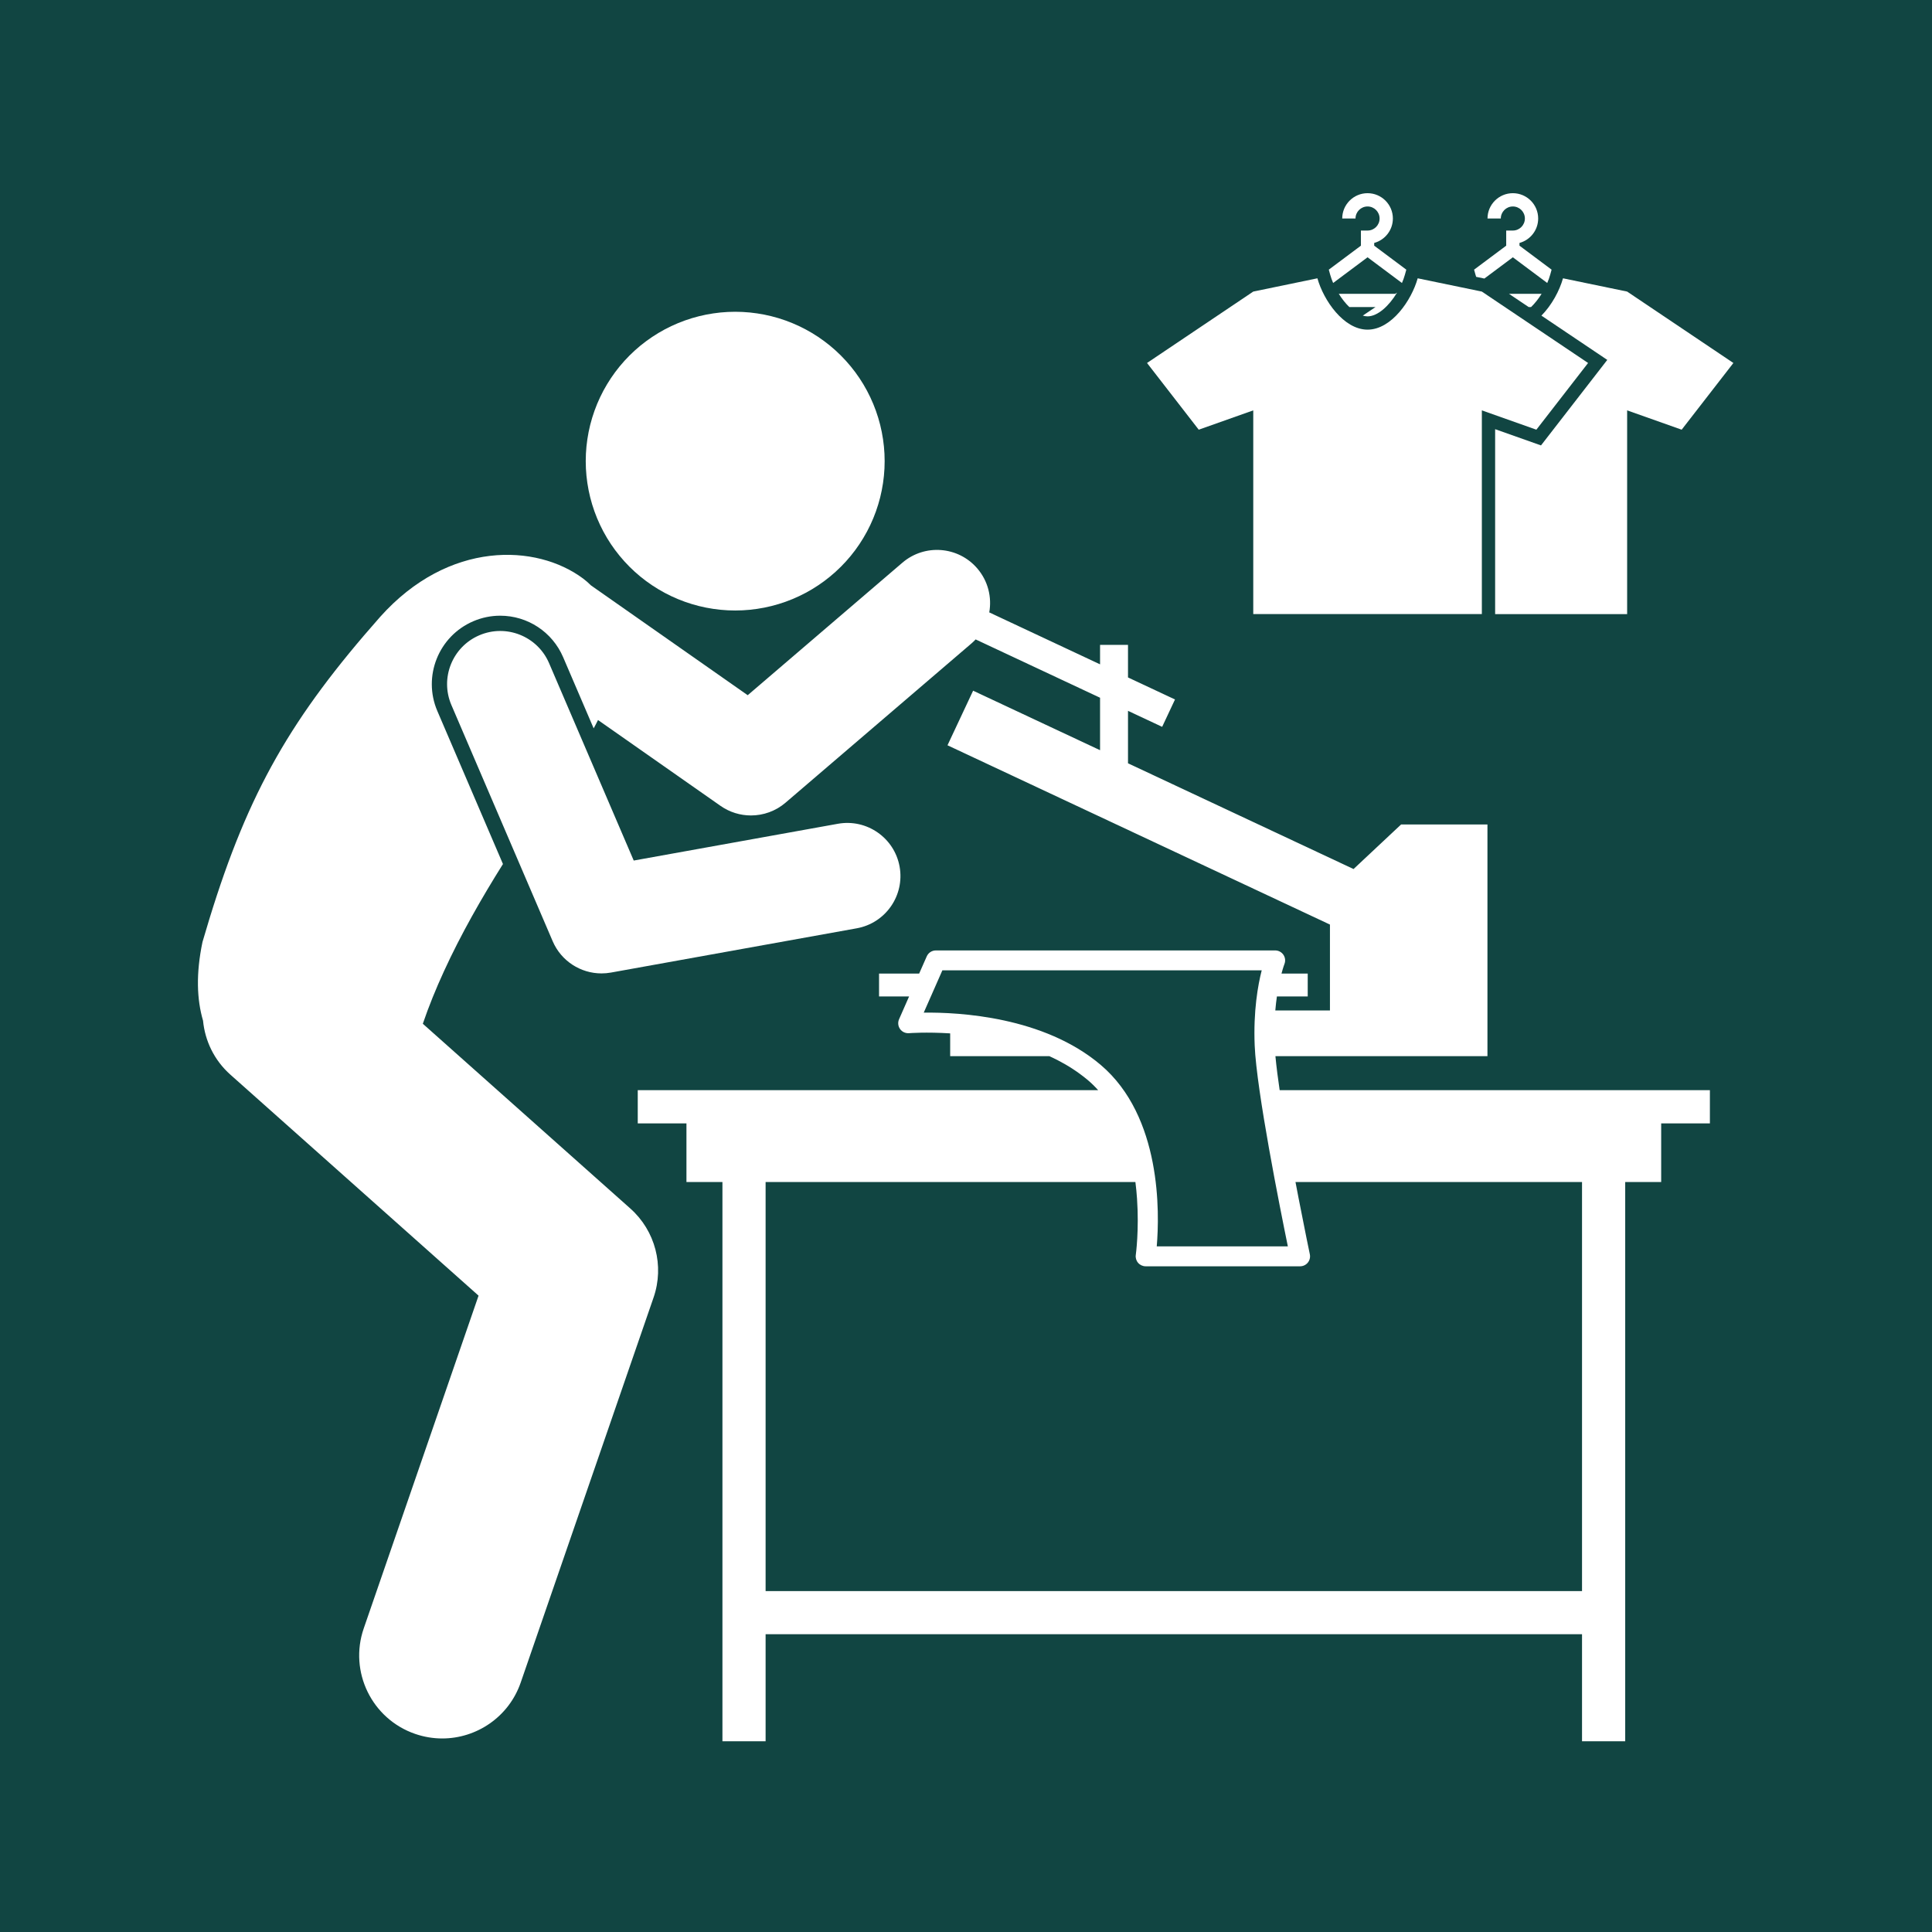
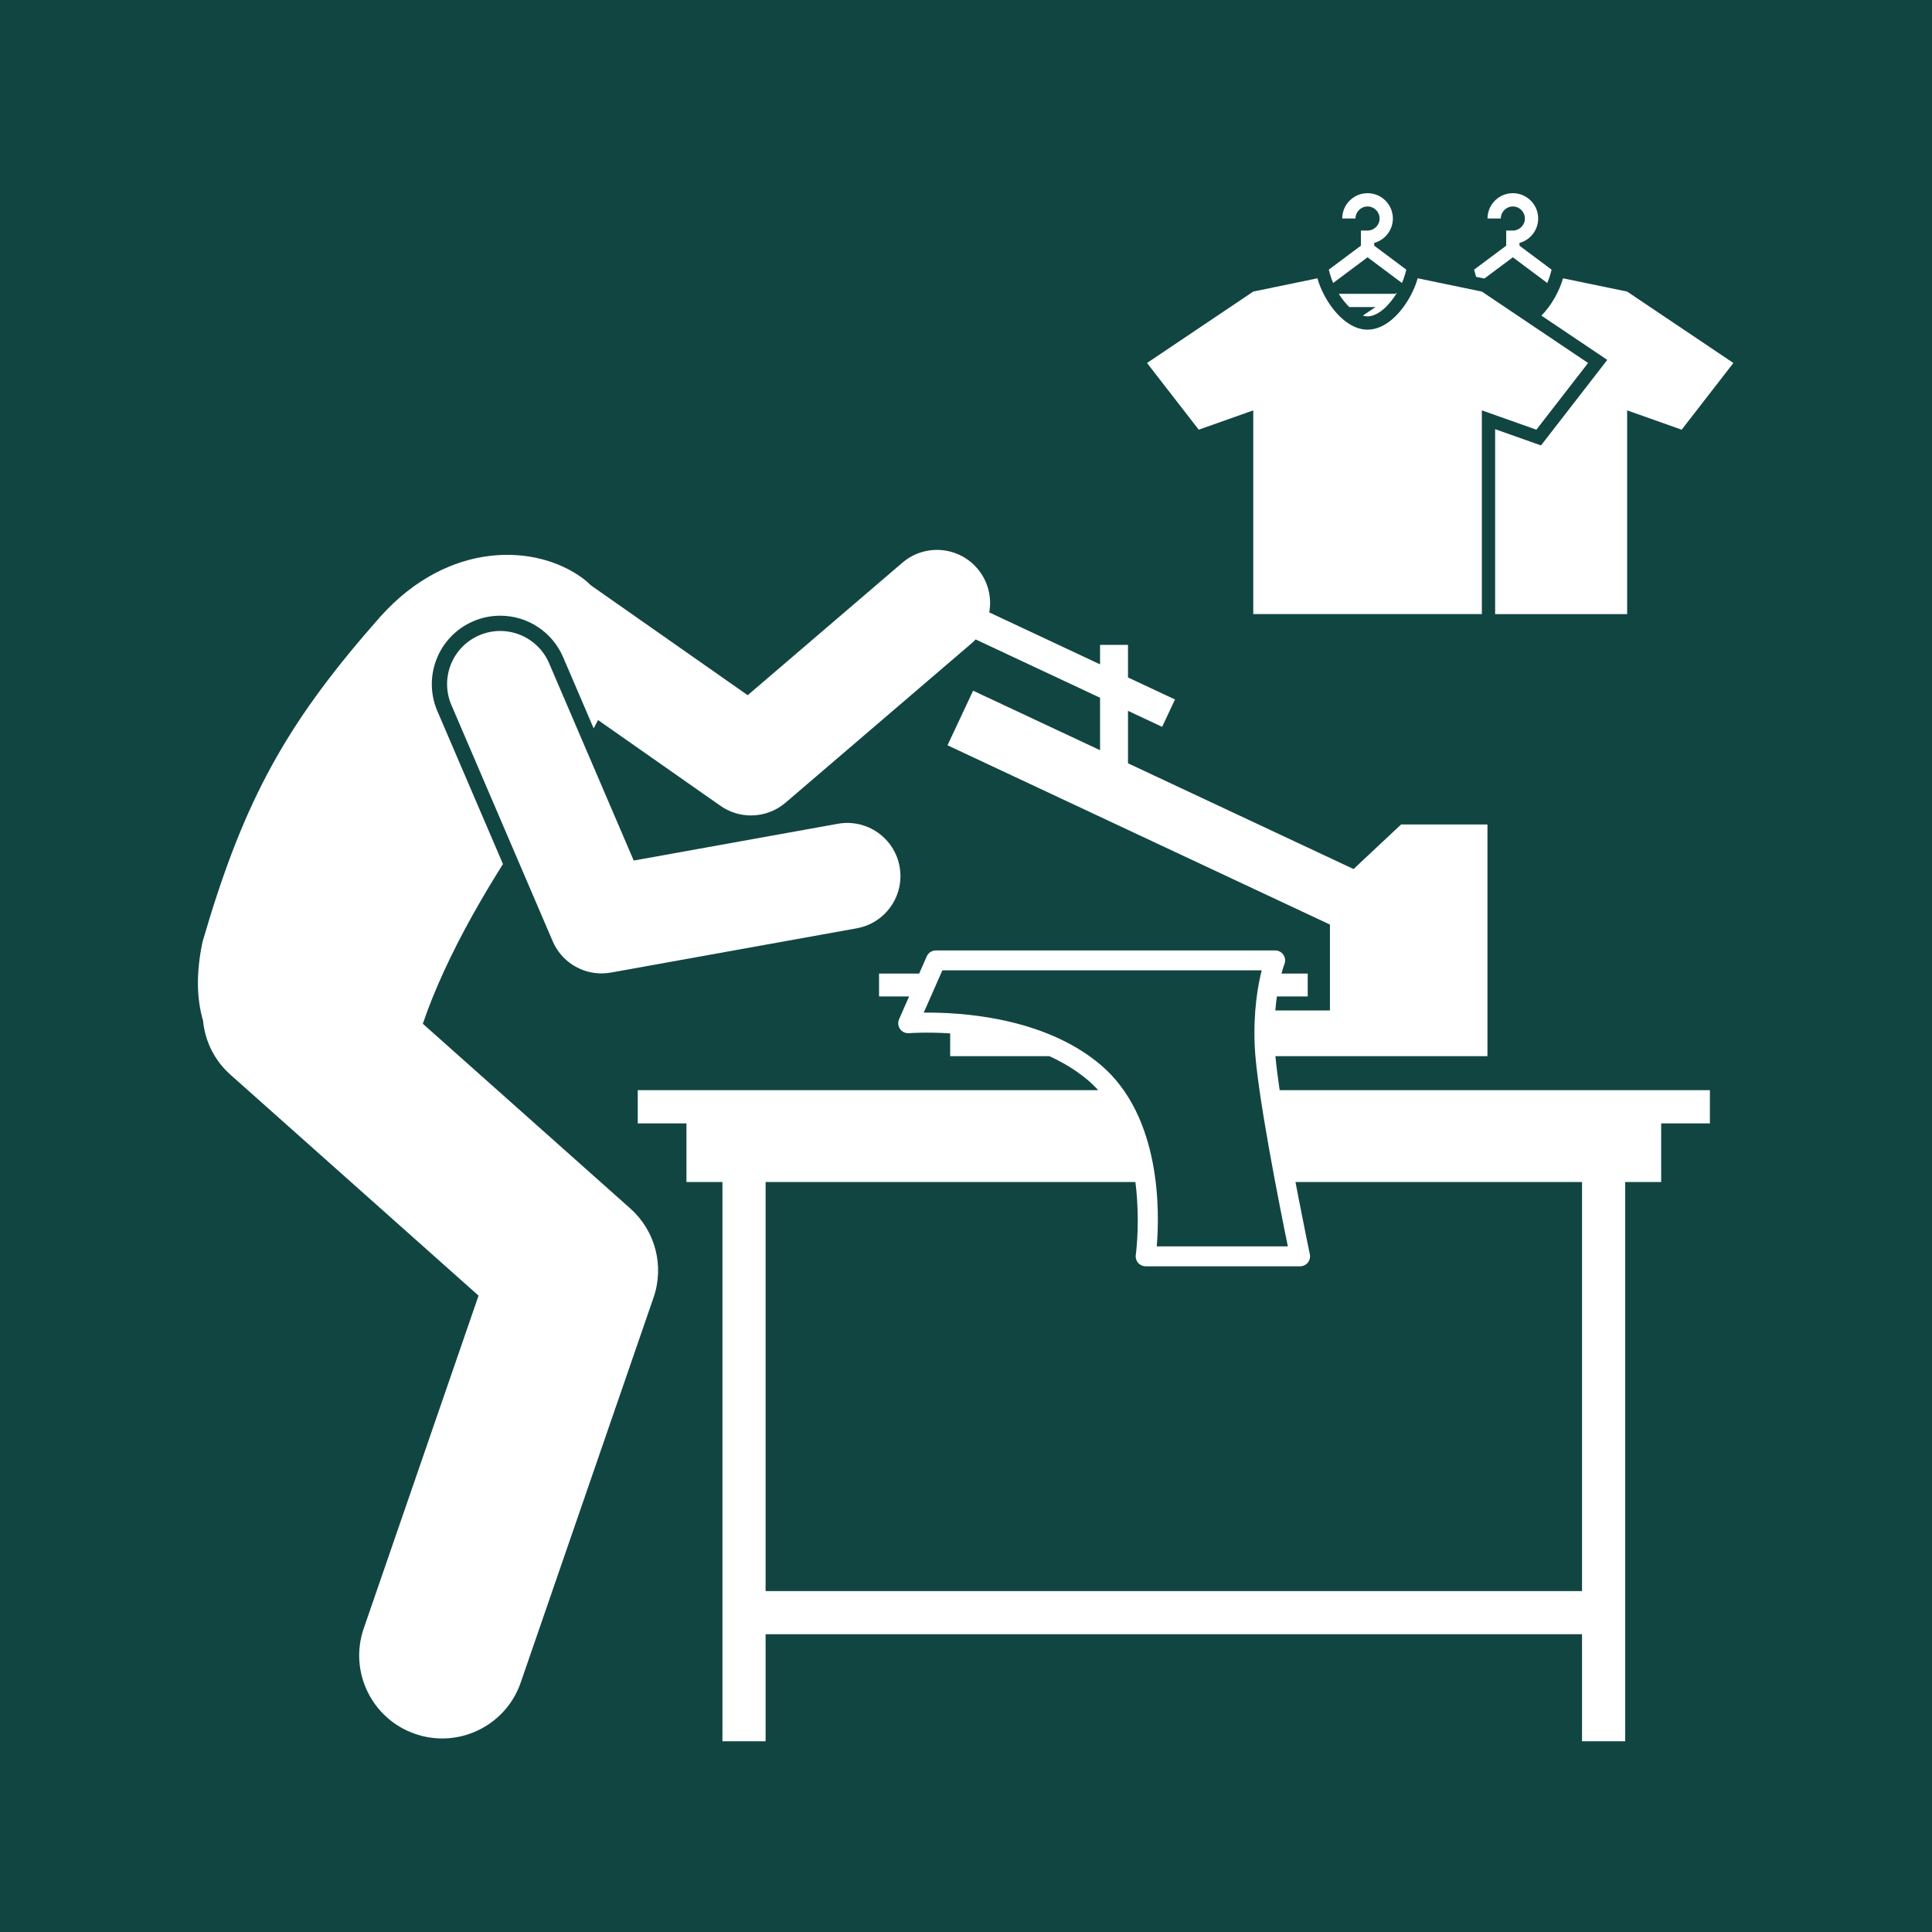
<svg xmlns="http://www.w3.org/2000/svg" width="800" zoomAndPan="magnify" viewBox="0 0 600 600" height="800" preserveAspectRatio="xMidYMid meet" version="1.0">
  <defs>
    <clipPath id="4db59dfee3">
      <path d="M 61 170 L 532 170 L 532 540.75 L 61 540.75 Z M 61 170 " clip-rule="nonzero" />
    </clipPath>
    <clipPath id="5bbf624149">
      <path d="M 457 60 L 482 60 L 482 88 L 457 88 Z M 457 60 " clip-rule="nonzero" />
    </clipPath>
    <clipPath id="0bd6d9b8fc">
      <path d="M 412 60 L 437 60 L 437 88 L 412 88 Z M 412 60 " clip-rule="nonzero" />
    </clipPath>
  </defs>
  <rect x="-60" width="720" fill="#ffffff" y="-60" height="720" fill-opacity="1" />
  <rect x="-60" width="720" fill="#114542" y="-60" height="720" fill-opacity="1" />
-   <path fill="#ffffff" d="M 255.969 105.953 C 257.191 106.859 258.363 107.82 259.492 108.84 C 260.617 109.859 261.691 110.934 262.711 112.059 C 263.73 113.184 264.695 114.359 265.602 115.578 C 266.508 116.797 267.352 118.059 268.133 119.363 C 268.914 120.664 269.629 122.004 270.277 123.379 C 270.93 124.75 271.508 126.152 272.02 127.582 C 272.535 129.012 272.973 130.465 273.344 131.938 C 273.711 133.414 274.008 134.902 274.23 136.402 C 274.453 137.906 274.605 139.418 274.68 140.934 C 274.754 142.449 274.754 143.969 274.68 145.484 C 274.605 147.004 274.453 148.512 274.23 150.016 C 274.008 151.52 273.711 153.008 273.344 154.48 C 272.973 155.953 272.531 157.406 272.02 158.836 C 271.508 160.266 270.93 161.668 270.277 163.043 C 269.629 164.414 268.914 165.754 268.129 167.055 C 267.348 168.359 266.504 169.621 265.602 170.84 C 264.695 172.062 263.73 173.234 262.711 174.359 C 261.691 175.484 260.617 176.559 259.488 177.578 C 258.363 178.598 257.191 179.562 255.969 180.465 C 254.746 181.371 253.484 182.215 252.18 182.996 C 250.879 183.777 249.539 184.492 248.164 185.141 C 246.789 185.789 245.387 186.371 243.957 186.883 C 242.523 187.395 241.07 187.836 239.598 188.203 C 238.121 188.574 236.633 188.867 235.129 189.09 C 233.625 189.312 232.117 189.465 230.598 189.539 C 229.078 189.613 227.562 189.613 226.043 189.539 C 224.523 189.465 223.012 189.312 221.508 189.09 C 220.008 188.867 218.516 188.574 217.043 188.203 C 215.566 187.836 214.113 187.395 212.684 186.883 C 211.254 186.371 209.848 185.789 208.477 185.141 C 207.102 184.492 205.762 183.773 204.457 182.992 C 203.156 182.215 201.891 181.371 200.672 180.465 C 199.449 179.559 198.277 178.598 197.148 177.578 C 196.023 176.559 194.949 175.484 193.93 174.359 C 192.91 173.234 191.945 172.059 191.039 170.84 C 190.133 169.621 189.289 168.359 188.508 167.055 C 187.727 165.754 187.012 164.414 186.363 163.039 C 185.711 161.668 185.133 160.266 184.621 158.836 C 184.105 157.406 183.668 155.953 183.297 154.48 C 182.93 153.004 182.633 151.516 182.41 150.016 C 182.188 148.512 182.035 147 181.961 145.484 C 181.887 143.969 181.887 142.449 181.961 140.934 C 182.035 139.414 182.188 137.906 182.41 136.402 C 182.633 134.898 182.93 133.41 183.297 131.938 C 183.668 130.465 184.109 129.012 184.621 127.582 C 185.133 126.152 185.711 124.75 186.363 123.375 C 187.012 122.004 187.727 120.664 188.512 119.363 C 189.293 118.059 190.137 116.797 191.039 115.578 C 191.945 114.355 192.91 113.184 193.93 112.059 C 194.949 110.934 196.023 109.859 197.152 108.84 C 198.277 107.82 199.449 106.855 200.672 105.953 C 201.895 105.047 203.156 104.203 204.461 103.422 C 205.762 102.641 207.102 101.926 208.477 101.277 C 209.852 100.629 211.254 100.047 212.684 99.535 C 214.117 99.023 215.57 98.582 217.043 98.215 C 218.52 97.844 220.008 97.551 221.512 97.328 C 223.016 97.102 224.523 96.953 226.043 96.879 C 227.562 96.805 229.078 96.805 230.598 96.879 C 232.117 96.953 233.629 97.105 235.133 97.328 C 236.633 97.551 238.125 97.844 239.598 98.215 C 241.074 98.582 242.527 99.023 243.957 99.535 C 245.387 100.047 246.793 100.629 248.164 101.277 C 249.539 101.926 250.879 102.645 252.184 103.422 C 253.484 104.203 254.75 105.047 255.969 105.953 Z M 255.969 105.953 " fill-opacity="1" fill-rule="nonzero" />
  <path fill="#ffffff" d="M 170.523 205.957 C 166.93 197.586 157.23 193.703 148.852 197.293 C 140.473 200.883 136.594 210.578 140.184 218.949 L 171.641 292.305 C 174.277 298.449 180.301 302.301 186.805 302.301 C 187.777 302.301 188.754 302.215 189.738 302.039 L 266.066 288.293 C 275.035 286.68 280.992 278.105 279.379 269.137 C 277.762 260.172 269.16 254.219 260.211 255.832 L 196.809 267.25 Z M 170.523 205.957 " fill-opacity="1" fill-rule="nonzero" />
  <g clip-path="url(#4db59dfee3)">
    <path fill="#ffffff" d="M 341.047 338.566 L 198.059 338.566 L 198.059 348.875 L 213.184 348.875 L 213.184 367.086 L 224.359 367.086 L 224.359 540.77 L 237.766 540.77 L 237.766 507.527 L 491.312 507.527 L 491.312 540.77 L 504.723 540.77 L 504.723 367.086 L 515.895 367.086 L 515.895 348.875 L 531.023 348.875 L 531.023 338.566 L 397.41 338.566 C 397.145 336.766 396.91 335.047 396.699 333.414 C 396.449 331.457 396.246 329.633 396.094 328 L 461.941 328 L 461.941 256.055 L 435.113 256.055 L 420.355 269.887 L 350.312 237.047 L 350.312 220.754 L 360.918 225.727 L 364.906 217.227 L 350.312 210.387 L 350.312 200.273 L 341.633 200.273 L 341.633 206.316 L 307.223 190.184 C 308.062 185.48 306.867 180.453 303.512 176.539 C 297.586 169.625 287.168 168.824 280.246 174.75 L 232.207 215.902 L 183.523 181.793 C 182.777 181.051 181.988 180.344 181.125 179.699 C 166.594 168.836 139.352 167.762 118.07 191.566 C 90.613 222.648 77.246 245.605 65.023 285.391 C 64.309 287.715 63.598 290.09 62.887 292.535 C 60.816 302.434 61.137 310.426 63.055 316.977 C 63.656 323.207 66.492 329.242 71.539 333.734 L 148.621 402.375 L 112.961 505.719 C 108.32 519.172 115.473 533.84 128.934 538.48 C 131.719 539.438 134.555 539.895 137.34 539.895 C 148.035 539.895 158.035 533.191 161.715 522.52 L 202.973 402.949 C 206.363 393.125 203.516 382.223 195.75 375.309 L 131.312 317.934 C 133.172 312.469 135.398 307.031 137.863 301.656 C 143.145 290.125 149.57 278.898 156.199 268.332 L 135.82 220.816 C 131.207 210.055 136.211 197.547 146.98 192.934 C 149.648 191.793 152.461 191.211 155.344 191.211 C 163.855 191.211 171.527 196.266 174.883 204.086 L 184.367 226.199 C 184.852 225.352 185.281 224.48 185.715 223.609 L 223.75 250.258 C 226.602 252.258 229.918 253.246 233.219 253.246 C 237.059 253.246 240.887 251.914 243.961 249.277 L 301.723 199.801 C 302.176 199.41 302.598 199 302.996 198.578 L 341.633 216.688 L 341.633 232.98 L 302.211 214.5 L 294.254 231.453 L 413.027 287.133 L 413.027 313.805 L 396.059 313.805 C 396.191 312.238 396.363 310.789 396.555 309.453 L 406.125 309.453 L 406.125 302.359 L 397.977 302.359 C 398.48 300.465 398.875 299.434 398.887 299.406 C 399.27 298.453 399.152 297.375 398.578 296.523 C 398.004 295.676 397.043 295.164 396.016 295.164 L 290.641 295.164 C 289.41 295.164 288.301 295.891 287.809 297.012 L 285.449 302.359 L 272.996 302.359 L 272.996 309.457 L 282.328 309.457 L 279.211 316.535 C 278.773 317.531 278.891 318.688 279.523 319.574 C 280.156 320.465 281.207 320.945 282.305 320.863 C 282.438 320.852 287.613 320.453 295.086 320.926 L 295.086 328 L 325.895 328 C 329.16 329.488 332.316 331.273 335.246 333.414 C 336.117 334.051 336.977 334.707 337.805 335.406 C 338.973 336.395 340.043 337.453 341.047 338.566 Z M 341.805 330.688 C 324.121 315.715 297.863 314.344 286.875 314.484 L 292.66 301.352 L 391.836 301.352 C 390.668 305.91 389.211 313.965 389.656 324.715 C 390.242 338.754 397.52 375.207 399.953 387.074 L 359.238 387.074 C 360.113 376.762 360.812 346.777 341.805 330.688 Z M 491.312 367.086 L 491.312 494.125 L 237.766 494.125 L 237.766 367.086 L 352.609 367.086 C 352.836 368.852 353 370.574 353.113 372.238 C 353.785 382.023 352.754 389.555 352.73 389.723 C 352.598 390.609 352.863 391.512 353.453 392.191 C 354.039 392.867 354.895 393.258 355.793 393.258 L 403.754 393.258 C 404.688 393.258 405.57 392.84 406.156 392.117 C 406.742 391.391 406.973 390.441 406.781 389.531 C 406.742 389.344 405.215 382.047 403.312 372.234 C 402.992 370.582 402.66 368.859 402.324 367.082 L 491.312 367.082 Z M 491.312 367.086 " fill-opacity="1" fill-rule="nonzero" />
  </g>
-   <path fill="#ffffff" d="M 474.758 95.367 L 475.477 95.367 C 476.672 94.215 477.797 92.793 478.762 91.246 L 468.625 91.246 Z M 474.758 95.367 " fill-opacity="1" fill-rule="nonzero" />
  <g clip-path="url(#5bbf624149)">
    <path fill="#ffffff" d="M 458.434 85.977 L 460.988 86.504 L 469.828 79.902 L 480.512 87.883 C 480.879 87.027 481.191 86.168 481.426 85.32 L 481.863 83.746 L 471.891 76.297 L 471.891 75.445 C 475.23 74.539 477.695 71.48 477.695 67.859 C 477.695 63.523 474.168 59.996 469.828 59.996 C 465.488 59.996 461.961 63.523 461.961 67.859 L 466.09 67.859 C 466.09 65.801 467.766 64.121 469.828 64.121 C 471.891 64.121 473.566 65.797 473.566 67.859 C 473.566 69.922 471.891 71.598 469.828 71.598 L 467.766 71.598 L 467.766 76.297 L 457.789 83.746 L 458.23 85.32 C 458.289 85.535 458.363 85.758 458.434 85.977 Z M 458.434 85.977 " fill-opacity="1" fill-rule="nonzero" />
  </g>
  <path fill="#ffffff" d="M 485.402 86.43 C 484.34 90.238 481.922 94.762 478.699 98.02 L 499.156 111.77 L 478.57 138.328 L 464.328 133.285 L 464.328 190.715 L 505.324 190.715 L 505.324 127.445 L 522.258 133.445 L 538.32 112.73 L 505.324 90.551 Z M 485.402 86.43 " fill-opacity="1" fill-rule="nonzero" />
  <path fill="#ffffff" d="M 419.055 95.367 L 427.168 95.367 L 423.227 98.016 C 423.723 98.16 424.219 98.25 424.707 98.25 C 427.891 98.25 431.438 94.934 433.875 90.859 L 433.301 91.246 L 415.77 91.246 C 416.734 92.793 417.855 94.215 419.055 95.367 Z M 419.055 95.367 " fill-opacity="1" fill-rule="nonzero" />
  <g clip-path="url(#0bd6d9b8fc)">
    <path fill="#ffffff" d="M 414.02 87.883 L 424.707 79.902 L 433.543 86.504 L 435.391 87.883 C 435.758 87.027 436.066 86.168 436.305 85.32 L 436.742 83.746 L 426.77 76.297 L 426.77 75.445 C 430.109 74.539 432.57 71.48 432.57 67.859 C 432.57 63.523 429.043 59.996 424.707 59.996 C 420.367 59.996 416.84 63.523 416.84 67.859 L 420.965 67.859 C 420.965 65.801 422.645 64.121 424.707 64.121 C 426.77 64.121 428.445 65.797 428.445 67.859 C 428.445 69.922 426.77 71.598 424.707 71.598 L 422.645 71.598 L 422.645 76.297 L 412.668 83.746 L 413.105 85.32 C 413.34 86.168 413.652 87.027 414.02 87.883 Z M 414.02 87.883 " fill-opacity="1" fill-rule="nonzero" />
  </g>
  <path fill="#ffffff" d="M 477.133 133.445 L 493.195 112.727 L 460.199 90.551 L 440.277 86.43 C 438.375 93.246 432.133 102.375 424.707 102.375 C 417.277 102.375 411.035 93.246 409.133 86.43 L 389.211 90.551 L 356.219 112.727 L 372.277 133.445 L 389.211 127.445 L 389.211 190.711 L 460.203 190.711 L 460.203 127.445 Z M 477.133 133.445 " fill-opacity="1" fill-rule="nonzero" />
</svg>